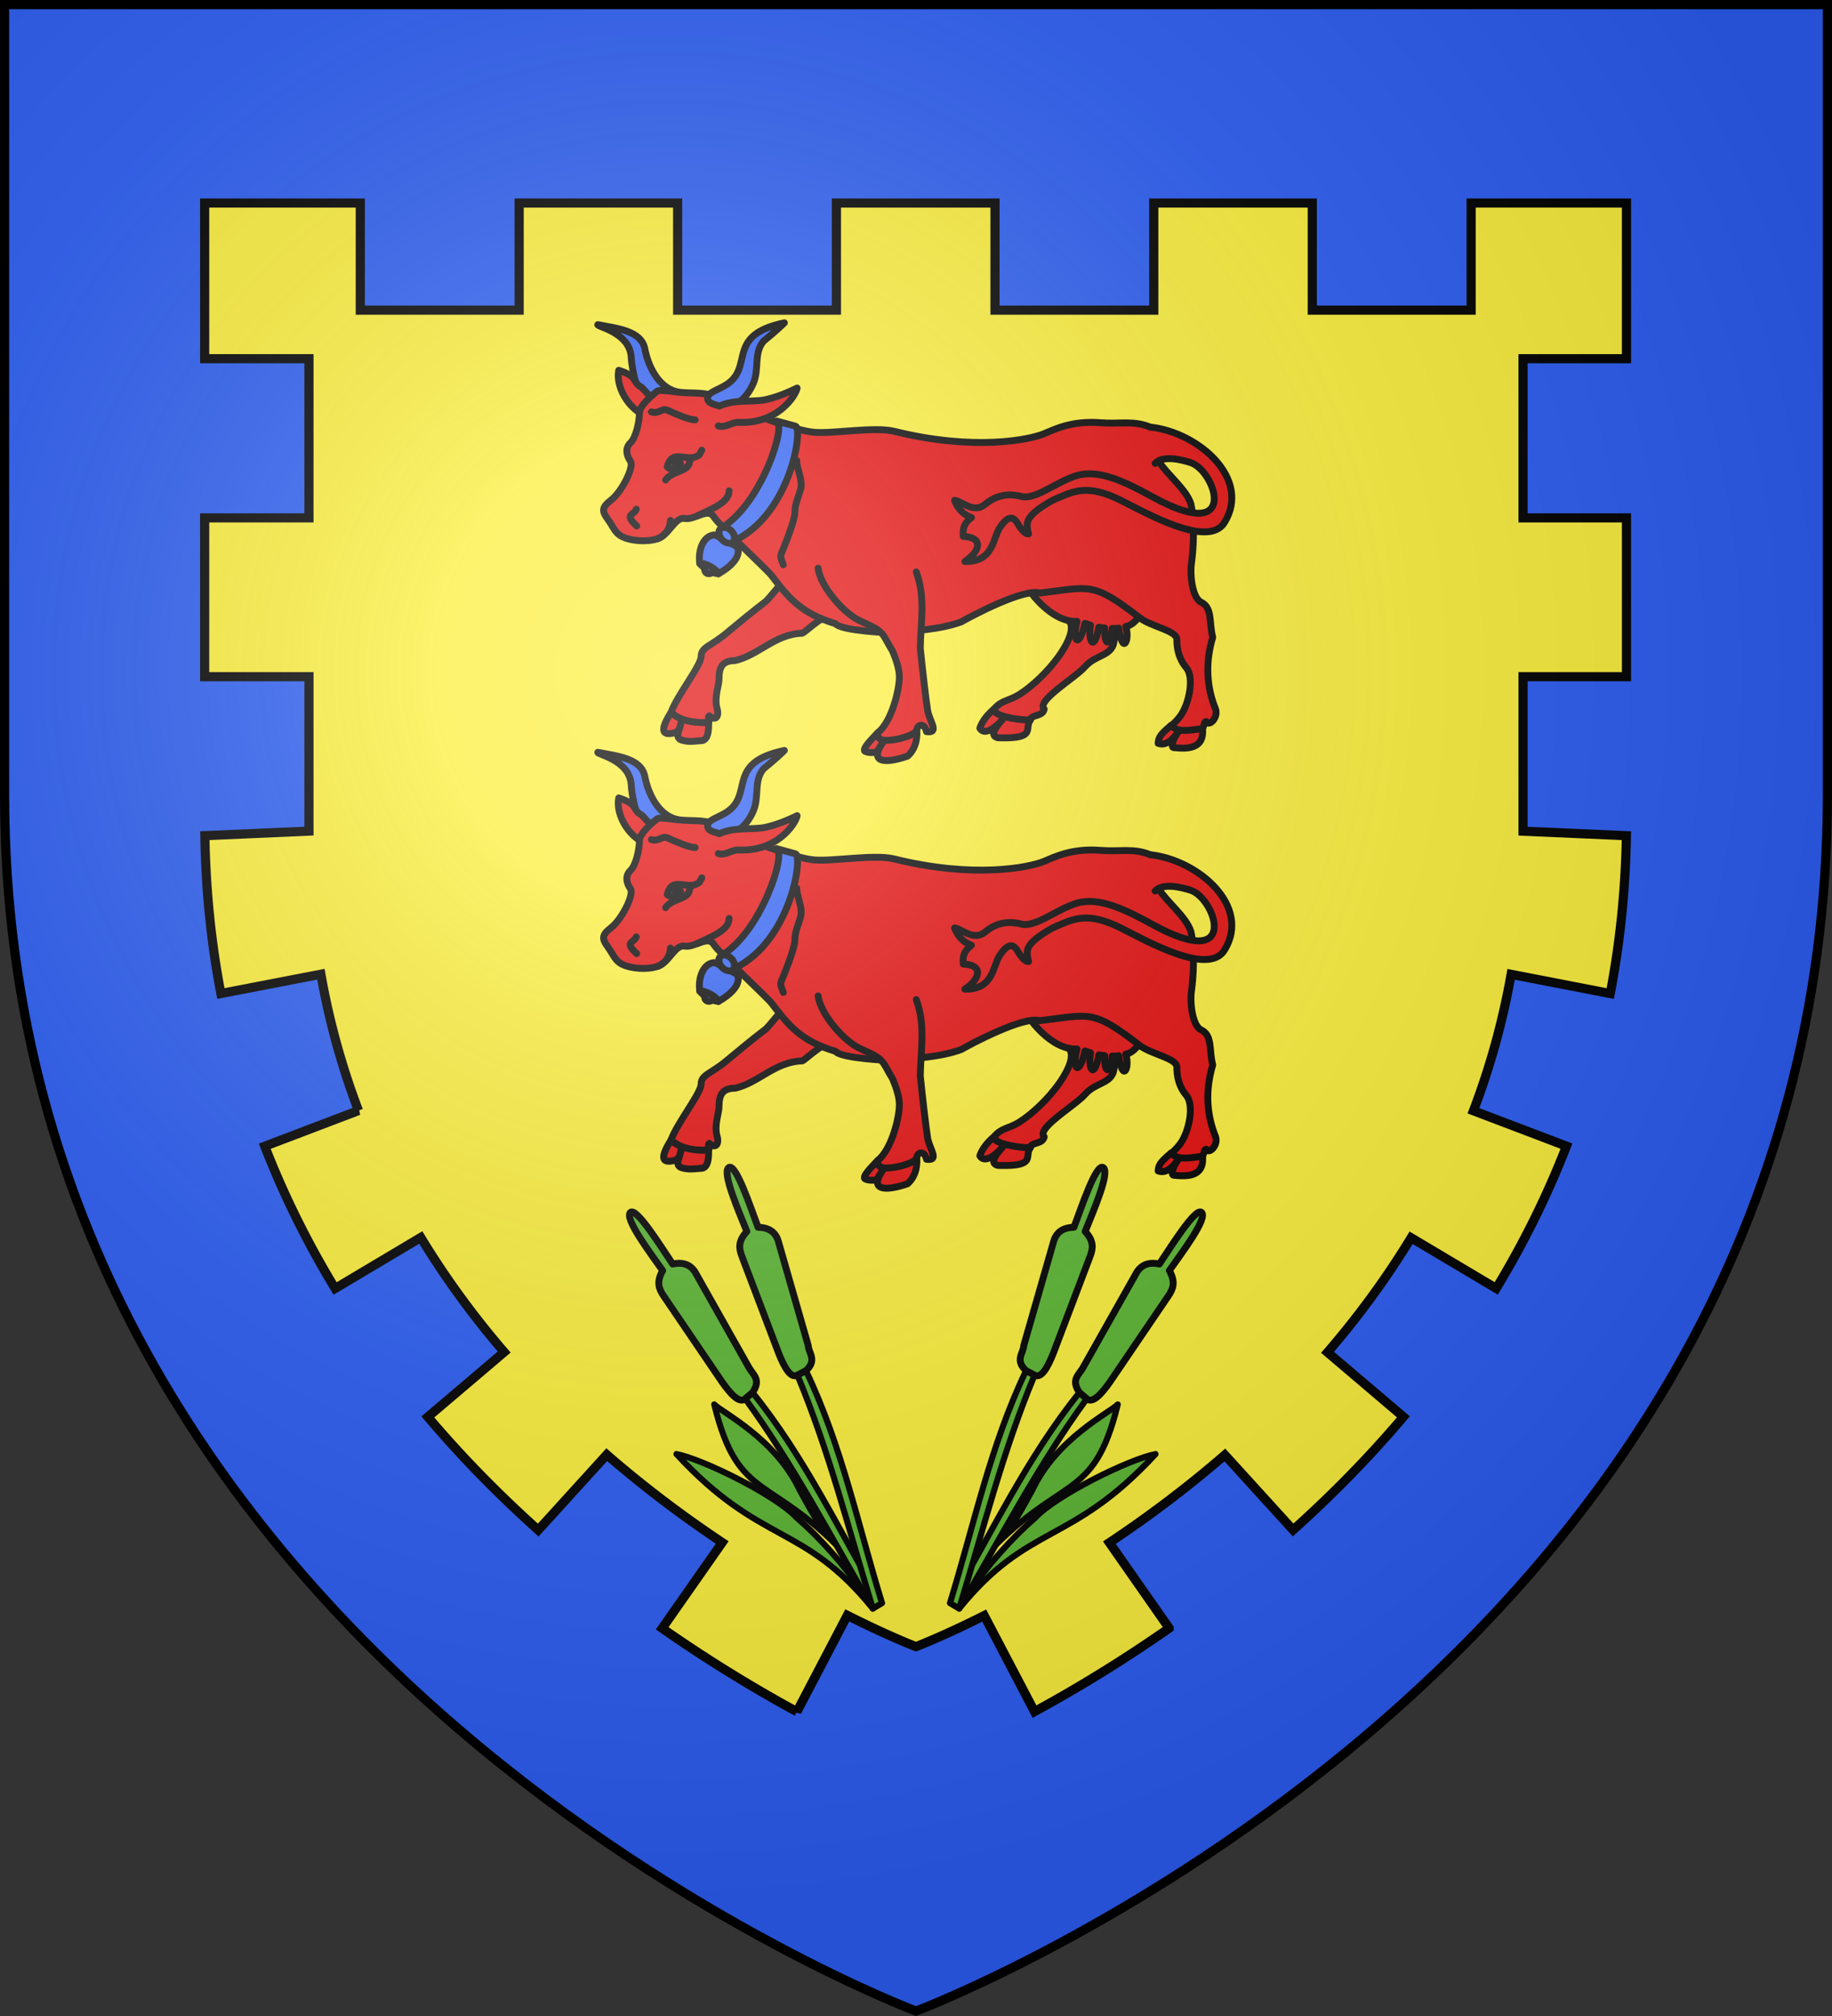
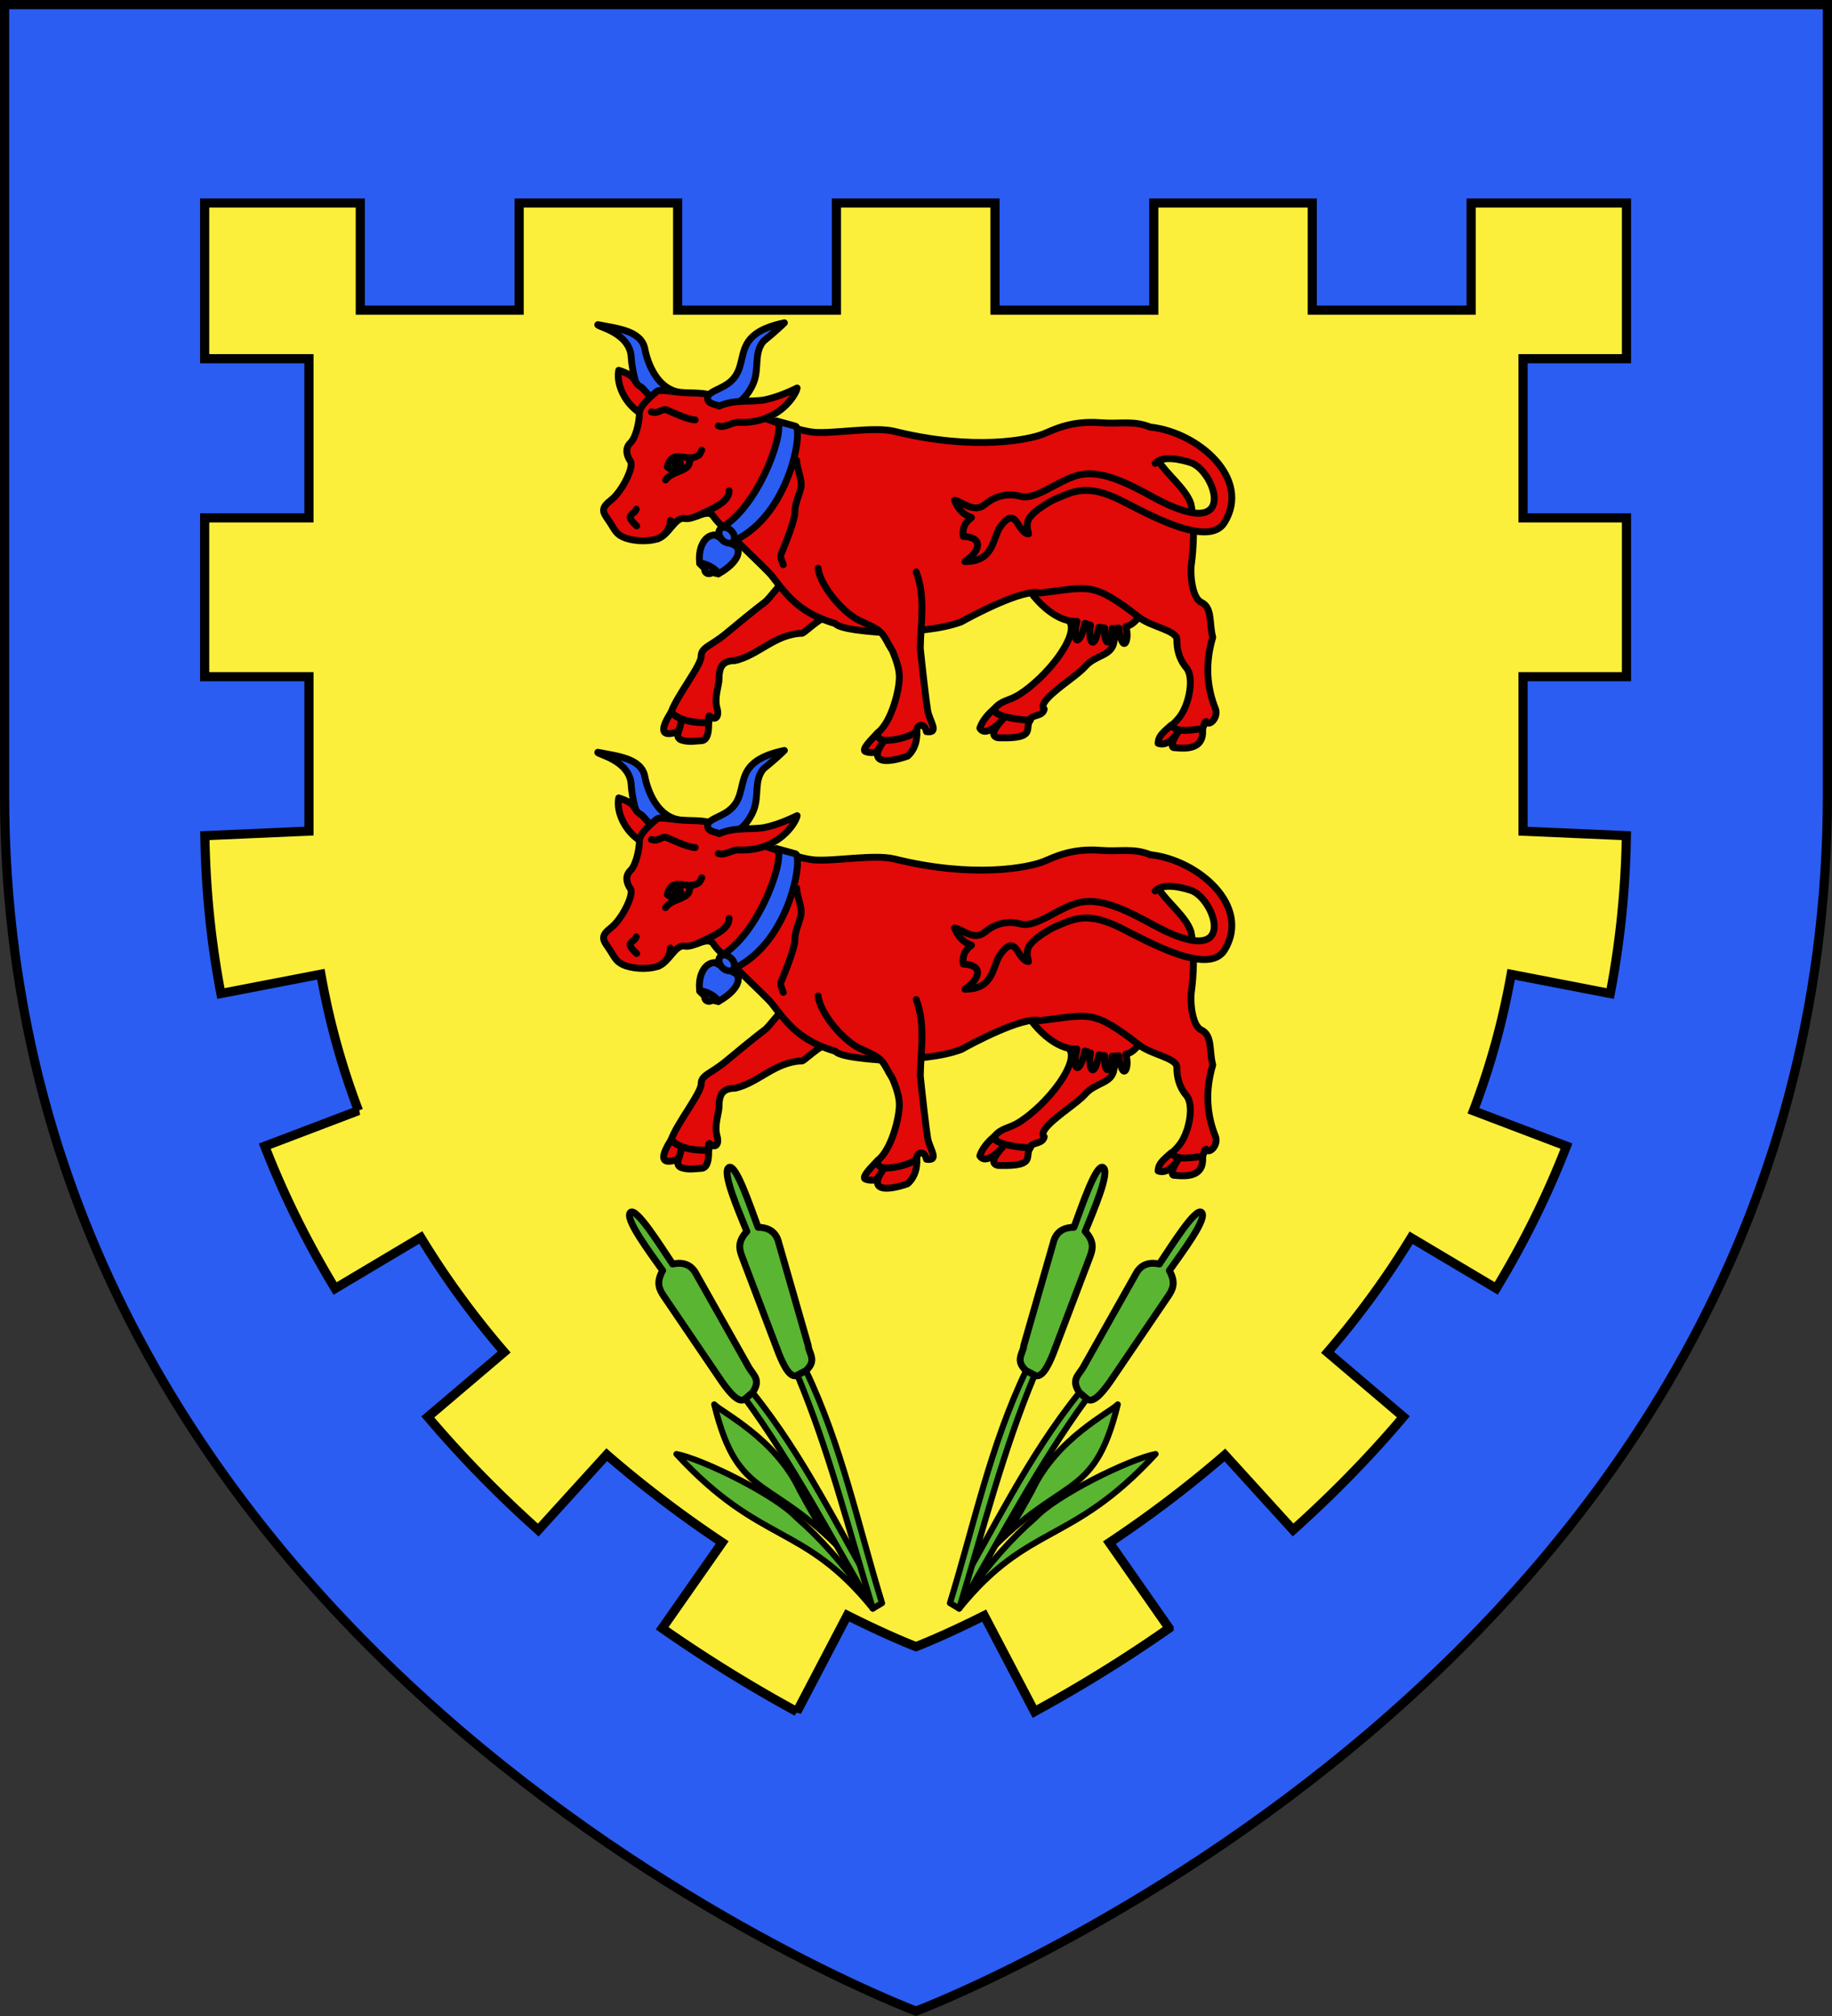
<svg xmlns="http://www.w3.org/2000/svg" xmlns:xlink="http://www.w3.org/1999/xlink" width="600" height="660" viewBox="-300 -300 600 660">
  <rect x="-300" y="-300" width="600" height="660" fill="#333333" stroke="none" />
  <radialGradient id="d" cx="-80" cy="-80" r="405" gradientUnits="userSpaceOnUse">
    <stop offset="0" stop-color="#fff" stop-opacity=".31" />
    <stop offset=".19" stop-color="#fff" stop-opacity=".25" />
    <stop offset=".6" stop-color="#6b6b6b" stop-opacity=".125" />
    <stop offset="1" stop-opacity=".125" />
  </radialGradient>
  <path fill="#fcef3c" d="M-298.5-298.5h597v258.543C298.5 246.291 0 358.5 0 358.5S-298.5 246.291-298.5-39.957z" />
  <g id="a" stroke="#000" stroke-linecap="round" stroke-linejoin="round" stroke-width="2.422" transform="matrix(.927 0 0 .931 -882.781 -411.468)">
    <path d="M839.888 233.894c6.445 1.297 15.35 1.976 16.612 8.523 1.132 5.865 4.683 13.587 11.368 15.08 3.97.888-4.51 4.758-8.787 5.453-.651.105-1.757-4.527-2.124-4.336-3.226 1.684-5.168-10.441-5.259-13.036-.316-9.059-12.493-11.035-11.81-11.684" style="fill:#2b5df2;fill-rule:evenodd;stroke:#000;stroke-width:2.422;stroke-linecap:round;stroke-linejoin:round" />
    <path d="M1029.308 323.568c-1.367 4.543-6.365 16.522-7.048 21.715-.684 5.193-6.41 4.562-10.195 8.835-2.609 2.945-9.48 7.174-13.107 10.98-1.583 1.66-2.313 3.085-1.358 3.992-.52 2.29-3.166 2.009-4.528 2.997-.238.172-.778 1.126-.862 1.505-5.65-.817-11.723-1.445-12.302-4.544 2.734-3.246 4.986-2.632 9.087-5.229 4.1-2.596 9.873-7.79 13.974-13.631 4.1-5.843 5.265-10.35 3.215-12.298-2.05-1.947-6.343-7.88-6.343-7.88s-8.407-6.005-10.05-7.34" style="fill:#e20909;fill-rule:evenodd;stroke:#000;stroke-width:2.422;stroke-linecap:round;stroke-linejoin:round" />
    <path d="M989.791 322.67c1.612 4.738 10.408 16.005 19.38 15.556-1.94 7.58.9 9.564 2.804.714.743.24 1.133.319 1.995.625-1.04 5.896 1.351 9.557 2.917.734.578.131 1.379.196 2.049.248-.155 6.511 1.947 6.756 2.641.168.791.085 1.625 0 2.359-.108 1.33 9.707 4.032 4.34 2.484-.58 5.455-.814 9.725-12.972 8.55-12.867M923.774 336.597c-2.887-2.406-10.283 5.337-11.667 5.815-9.595.241-15.5 7.784-23.78 9.614-4.785 0-5.62 2.741-5.62 6.636 0 1.948-1.773 6.412-.71 10.113.876 3.046-.567 4.597-2.688 2.66-.878.247.47 1.976-.4 2.149-5.156 1.025-10.866-.991-13.137-3.373 2.05-5.842 10.62-16.44 10.62-19.686s3.41-3.547 8.878-8.091c4.33-3.599 9.716-8.022 13.885-11.162 1.095-.824 6.747-8.11 7.742-8.65M855.425 255.98c-3.74-1.963-.95-3.766-8.145-6.04-1.007 4.874 2.268 11.953 7.918 15.257 3.727 2.178 3.361-5.193 3.361-5.843z" style="fill:#e20909;fill-rule:evenodd;stroke:#000;stroke-width:2.422;stroke-linecap:round;stroke-linejoin:round" />
    <path d="M1037.957 281.77c2.773 4.59 9.863 9.975 11.475 15.184 1.944 8.935.177 20.999.177 20.999-.563 3.733.264 12.05 3.428 13.553 4.1 1.947 2.734 7.14 4.1 12.333-2.765 9.201-2.096 17.682 1.036 25.34.925 2.941-2.332 6.195-3.357 4.28-.846.266-.352.543-1.28 2.489-7.027 1.33-11.37 1.699-11.587-.538 1.278-1.112 2.578-2.34 3.57-3.658 3.417-4.544 5.072-13.884 2.338-17.13s-3.4-6.743-3.4-9.989-9.116-4.49-13.217-7.736c-16.702-12.871-17.457-10.692-35.195-8.63-5.698-1.711-24.339 8.19-27.756 10.137-7.763 2.81-16.396 3.028-24.604 3.894 0 0-17.77-.649-19.82-3.245-12.25-3.668-16.55-9.081-22.554-16.878-2.05-2.596-18.453-17.526-20.503-20.772s-6.834 1.298-10.252.65c-3.417-.65-5.467 5.841-9.568 7.14-4.1 1.298-9.568.649-12.302-.65s-3.005-3.055-5.468-6.49c-1.86-2.597-1.99-3.896 1.367-6.492 3.822-2.956 8.202-11.684 6.835-13.632-1.367-1.947-2.05-4.544 0-6.49 2.05-1.948 3.16-7.79 3.16-10.387s4.095-5.962 6.142-7.682c1.095-.92 5.994.342 10.733.484 4.008.12 7.423.12 9.353 1.356 3.628 2.324 27.364 11.888 35.54 12.54 6.914.551 21.292-2.07 28.302-.342 28.291 6.972 47.727 2.954 52.82.86 3.813-1.567 9.9-4.698 20.076-3.885 6.82.546 11.55-.891 17.506 1.53" style="fill:#e20909;fill-rule:evenodd;stroke:#000;stroke-width:2.422;stroke-linecap:round;stroke-linejoin:round" />
    <path fill="none" d="M876.62 278.026c-.868 1.649-.683 1.597-1.688 2.112-4.036 2.063-8.732-2.748-10.517 3.762 1.181 1.176 5.583 2.136 7.533-.573.465-.647.085-2.517 2.074-2.835" />
    <ellipse cx="868.197" cy="282.953" stroke="none" rx="2.126" ry="2.133" />
    <path fill="none" d="M853.47 298.807c-.957 2.345-4.446 1.613.145 5.87m7.373 4.516c3.109-1.367 4.485-3.938 4.542-6.463m-6.709-38.149c2.714.872 3.626-1.496 5.704-.58 1.075.473 7.26 3.377 9.76 3.376m-2.916 16.592c-1.837 1.738-5.77 1.988-7.531 4.549m46.319-6.856c0 3.055 2.21 6.876 1.406 9.928-.803 3.053-2.036 5.17-2.049 8.334-.011 2.909-3.667 11.76-4.851 14.612-.498 1.198.368 2.562.759 3.795m-19.146-26.016c0 4.087-6.067 6.357-11.363 8.871" />
    <path d="M917.714 319.55c.716 6.251 9.274 16.414 15.61 18.863 8.267 3.622 6.948 4.256 10.727 10.328 1.295 3.16 2.368 6.261 2.368 9.108 0 4.544-2.734 15.579-7.518 19.474-4.12 4.316 6.04 5.843 13.669.649-.684-3.57 2.734-4.544 3.417-.974 4.784.65 1.119-3.516.435-7.411-.534-3.043-1.902-15-2.604-21.884.117-8.951 1.933-17.903-1.44-26.855" style="fill:#e20909;fill-rule:evenodd;stroke:#000;stroke-width:2.422;stroke-linecap:round;stroke-linejoin:round" />
    <path d="M905.797 233.245c-21.566 4.494-9.94 16.062-21.404 22.298-3.462 1.883-5.73 2.368-5.73 4.316 0 2.272 4.256 2.127 5.965 3.425 5.53-.88 8.73-5.26 10.199-8.754 2.208-5.25.045-10.493 3.565-14.794 4.067-3.283 6.748-5.819 7.405-6.492z" style="fill:#2b5df2;fill-rule:evenodd;stroke:#000;stroke-width:2.422;stroke-linecap:round;stroke-linejoin:round" />
    <path d="M882.823 262.507c5.197-2.235 9.833-1.408 15.353-2.055 4.578-.832 8.95-2.745 12.12-4.275-.357 2.429-6.767 12.752-20.653 12.06-2.3-.116-4.813 2.08-7.19 1.263M952.5 376.683c-.932 1.728-7.616 3.622-11.352 3.36-2.205-.156-2.667-1.742-2.247-2.72a22 22 0 0 0-.776.773c-2.422 2.538-4.554 4.843-3.932 5.73 1.043.698 3.53.645 4.05.31.622-.4 1.565-2.322 2.905-4.094-6.782 9.01 2.035 7.737 8.157 5.575 0 0 3.265-2.452 3.265-7.645-.091-.478.113-1.629-.07-1.289zm89.99-1.947c1.72 2.422 5.321 2.013 11.047 1.212.618 6.756-4.663 7.269-9.827 6.686-1.941.256-.296-3.698 1.656-6.099-1.686 2.337-4.24 5.787-7.533 4.564.178-2.527 1.47-3.568 4.656-6.363m-176.718-4.525c1.6 1.537 4.553 3.801 13.305 3.637-.121 1.022.316 6.12-2.59 6.34-2.834.18-4.717.552-7.223-.301-.915-.437-1.44-1.237-.918-2.696.604-1.69.833-2.917 1.259-4.58-.761 2.494-.448 3.178-1.902 4.566-6.828 2.166-4.655-2.689-1.93-6.966zm114.136-1.163c-.619 2.367 8.044 3.891 12.825 3.9-2.393 2.885 2.58 6.666-11.458 6.219-4.064-.936 1.147-5.636 2.38-7.41-1.836 2.535-6.807 7.28-8.791 4.041.7-2.142 2.327-4.482 5.044-6.75" style="fill:#e20909;fill-rule:evenodd;stroke:#000;stroke-width:2.422;stroke-linecap:round;stroke-linejoin:round" />
    <path fill="#2b5df2" d="M875.916 317.913c1.613 1.811 3.64 3.178 6.556 3.595l1.37-4.213-4.646-2.601z" />
    <ellipse cx="918.289" cy="-143.013" fill="#2b5df2" stroke-width="2.423" rx="1.751" ry="2.209" transform="matrix(.877 .481 -.519 .855 0 0)" />
    <path fill="#2b5df2" d="M875.916 317.913c1.668-.431 6.033 1.892 6.556 3.595 4.022-2.184 8.545-6.21 6.525-9.592l-7.62-4.07c-4.22-.06-6.192 5.427-5.462 10.066zM903.012 267.764c3.633 1.16-5.032 28.488-18.937 37.277l4.377 4.68c19.47-9.525 23.921-38.825 21.339-40.112z" />
    <ellipse cx="460.164" cy="793.938" fill="#2b5df2" stroke-width="2.423" rx="2.279" ry="3.2" transform="matrix(.782 -.623 .662 .749 0 0)" />
    <path fill="#e20909" d="M1035.052 269.913c16.815 1.752 35.878 18.036 26.22 33.568-5.665 9.112-27.235-3.132-36.625-7.815-11.892-5.932-16.888-3.052-22.848-.574-2.266.942-6.507 3.646-8.135 5.293-1.721 1.742-2.722 3.098-1.587 7.072-1.372.216-3.058-2.318-3.714-3.418-1.26-2.112-2.978-3.932-6.443 1.21-2.59 3.843-2.112 12.086-12.38 11.94 5.593-3.685 6.635-8.556-.53-8.823-.353-2.947.442-4.758 2.885-6.639-2-.72-4.46-2.173-5.972-6.065 2.458.232 6.735 4.758 10.702 1.474 2.393-1.981 6.566-4.48 12.79-2.847 5.113 1.343 12.796-5.391 19.867-7.38 7.826-2.202 17.065 2.333 26.698 7.6 31.2 17.058 22.084-9.35 13.349-12.104-3.26-1.027-9.783-2.689-12.542.274" />
  </g>
  <use xlink:href="#a" width="100%" height="100%" stroke-width="1.686" transform="translate(0 140)" />
  <g id="c" stroke-width=".94">
    <path d="M-15.5 214.229c-24.856-27.417-34.656-17.246-42.275-48.169 2.287 2.446 18.78 10.37 26.3 26.363 5.669 10.386 7.39 13.266 11.616 15.567z" style="fill:#5ab532;fill-rule:evenodd;stroke:#000;stroke-width:1.88;stroke-linecap:round;stroke-linejoin:round" transform="translate(-4.607 -16.914)scale(1.064)" />
    <path d="M-8.954 228.875c-21.467-26.484-34.368-19.273-60.454-47.541 8.037 1.572 30.43 12.56 36.96 19.53 7.413 6.422 14.246 14.153 21.58 24.386z" style="fill:#5ab532;fill-rule:evenodd;stroke:#000;stroke-width:1.88;stroke-linecap:round;stroke-linejoin:round" transform="translate(-4.607 -16.914)scale(1.064)" />
    <path d="M-48.233 164.327c15.024 20.595 26.531 42.867 39.279 64.548l2.373-2.265c-12.773-21.669-23.231-44.159-39.402-64.207z" style="fill:#5ab532;fill-rule:evenodd;stroke:#000;stroke-width:1.88;stroke-linecap:round;stroke-linejoin:round" transform="translate(-4.607 -16.914)scale(1.064)" />
    <path d="M-32.177 157.05c9.829 23.476 15.855 47.8 23.223 71.825l2.83-1.678c-7.397-24.02-12.353-48.32-23.423-71.52z" style="fill:#5ab532;fill-rule:evenodd;stroke:#000;stroke-width:1.88;stroke-linecap:round;stroke-linejoin:round" transform="translate(-4.607 -16.914)scale(1.064)" />
    <path d="M-83.482 106.921c-2.327 1.608 6.273 12.87 9.838 17.97-2.093 3.643-1.055 5.791.296 7.79l18.02 26.532c2.83 3.989 5.38 6.601 7.095 5.114l2.25-1.924c2.695-3.93.256-5.314-1.112-7.685l-16.117-28.572c-1.819-3.675-4.876-3.8-7.367-3.284-3.9-5.82-10.943-17.126-12.903-15.941zM-53.139 93.101c-2.631 1.048 3.116 13.972 5.4 19.75-2.875 3.085-2.364 5.416-1.514 7.67l11.368 29.944c1.825 4.529 3.697 7.652 5.708 6.584l2.63-1.372c3.526-3.23.825-5.335.696-7.75l-9.046-31.51c-.917-3.994-3.857-4.803-6.395-4.859-2.443-6.557-6.67-19.173-8.847-18.457z" style="fill:#5ab532;fill-rule:evenodd;stroke:#000;stroke-width:2.115;stroke-linecap:round;stroke-linejoin:round" transform="translate(-4.607 -16.914)scale(1.064)" />
  </g>
  <use xlink:href="#c" width="100%" height="100%" transform="scale(-1 1)" />
  <g fill="#e20909" fill-rule="evenodd" stroke-width="2.998">
    <path fill="#2b5df2" d="M-298.5-298.5v258.794C-298.5 246.034 0 358.479 0 358.479S298.5 246.034 298.5-39.707V-298.5zm65.531 64.972h50.97v35.067h52.03v-35.067h51.907v35.067h52v-35.067h51.937v35.067h52v-35.067h51.906v35.067h52.032v-35.067h50.875v50.958h-33.875v52.115h33.875v51.99h-33.875v50.583l33.843 1.47c-.298 18.128-2.15 35.342-5.28 51.678l-32.47-6.288a245 245 0 0 1-12.343 44.67l30.468 11.575c-6.465 16.647-14.254 32.156-23 46.578l-27.875-16.579c-8.292 13.63-17.568 26.122-27.375 37.507l24.844 21.115c-11.564 13.653-23.787 25.976-36.125 37.037l-22.344-24.556c-12.85 11.138-25.743 20.681-37.812 28.717l19.562 27.997a465 465 0 0 1-44.093 27.31l-16.47-31.44C8.693 235.772 0 239.077 0 239.077s-8.76-3.315-22.5-10.229L-39 260.38a465 465 0 0 1-44.125-27.309l19.656-28.09c-12.073-8.045-24.963-17.603-37.812-28.749l-22.438 24.681c-12.343-11.064-24.587-23.38-36.156-37.037l25-21.24c-9.794-11.381-19.032-23.886-27.313-37.507l-28.062 16.704c-8.749-14.421-16.563-29.93-23.031-46.578l30.687-11.668a245 245 0 0 1-12.312-44.64l-32.75 6.32c-3.13-16.335-4.952-33.551-5.25-51.678l34.094-1.501v-50.551h-34.157v-51.99h34.157v-52.116h-34.157z" />
    <path fill="none" stroke="#000" d="M67.031 67.085H118v35.032h52.031V67.085h51.907v35.032h52V67.085h51.937v35.032h52V67.085h51.906v35.032h52.032V67.085h50.875v50.907h-33.875v52.063h33.875v51.939h-33.875v50.532l33.843 1.468c-.298 18.11-2.15 35.307-5.281 51.626l-32.469-6.281a244.6 244.6 0 0 1-12.343 44.626l30.468 11.562c-6.465 16.63-14.254 32.125-23 46.532l-27.875-16.563c-8.292 13.616-17.568 26.096-27.375 37.47l24.844 21.094c-11.564 13.64-23.787 25.95-36.125 37l-22.344-24.531c-12.85 11.126-25.743 20.66-37.812 28.688l19.562 27.969a465 465 0 0 1-44.093 27.282l-16.47-31.407C308.693 535.915 300 539.217 300 539.217s-8.76-3.312-22.5-10.219l-16.5 31.5a465 465 0 0 1-44.125-27.281l19.656-28.063c-12.073-8.036-24.963-17.584-37.812-28.72l-22.438 24.657c-12.343-11.053-24.587-23.357-36.156-37l25-21.22c-9.794-11.369-19.032-23.861-27.312-37.469L109.75 422.09c-8.749-14.407-16.563-29.9-23.031-46.532l30.687-11.656a244.6 244.6 0 0 1-12.312-44.594l-32.75 6.312c-3.13-16.318-4.952-33.517-5.25-51.626l34.094-1.5v-50.5H67.03v-51.939h34.156l.001-52.063H67.031z" transform="matrix(1 0 0 1.001 -300 -300.68)" />
  </g>
-   <path fill="url(#d)" d="M-298.5-298.5h597v258.543C298.5 246.291 0 358.5 0 358.5S-298.5 246.291-298.5-39.957z" />
  <path fill="none" stroke="#000" stroke-width="3" d="M-298.5-298.5h597v258.503C298.5 246.206 0 358.398 0 358.398S-298.5 246.206-298.5-39.997z" />
</svg>